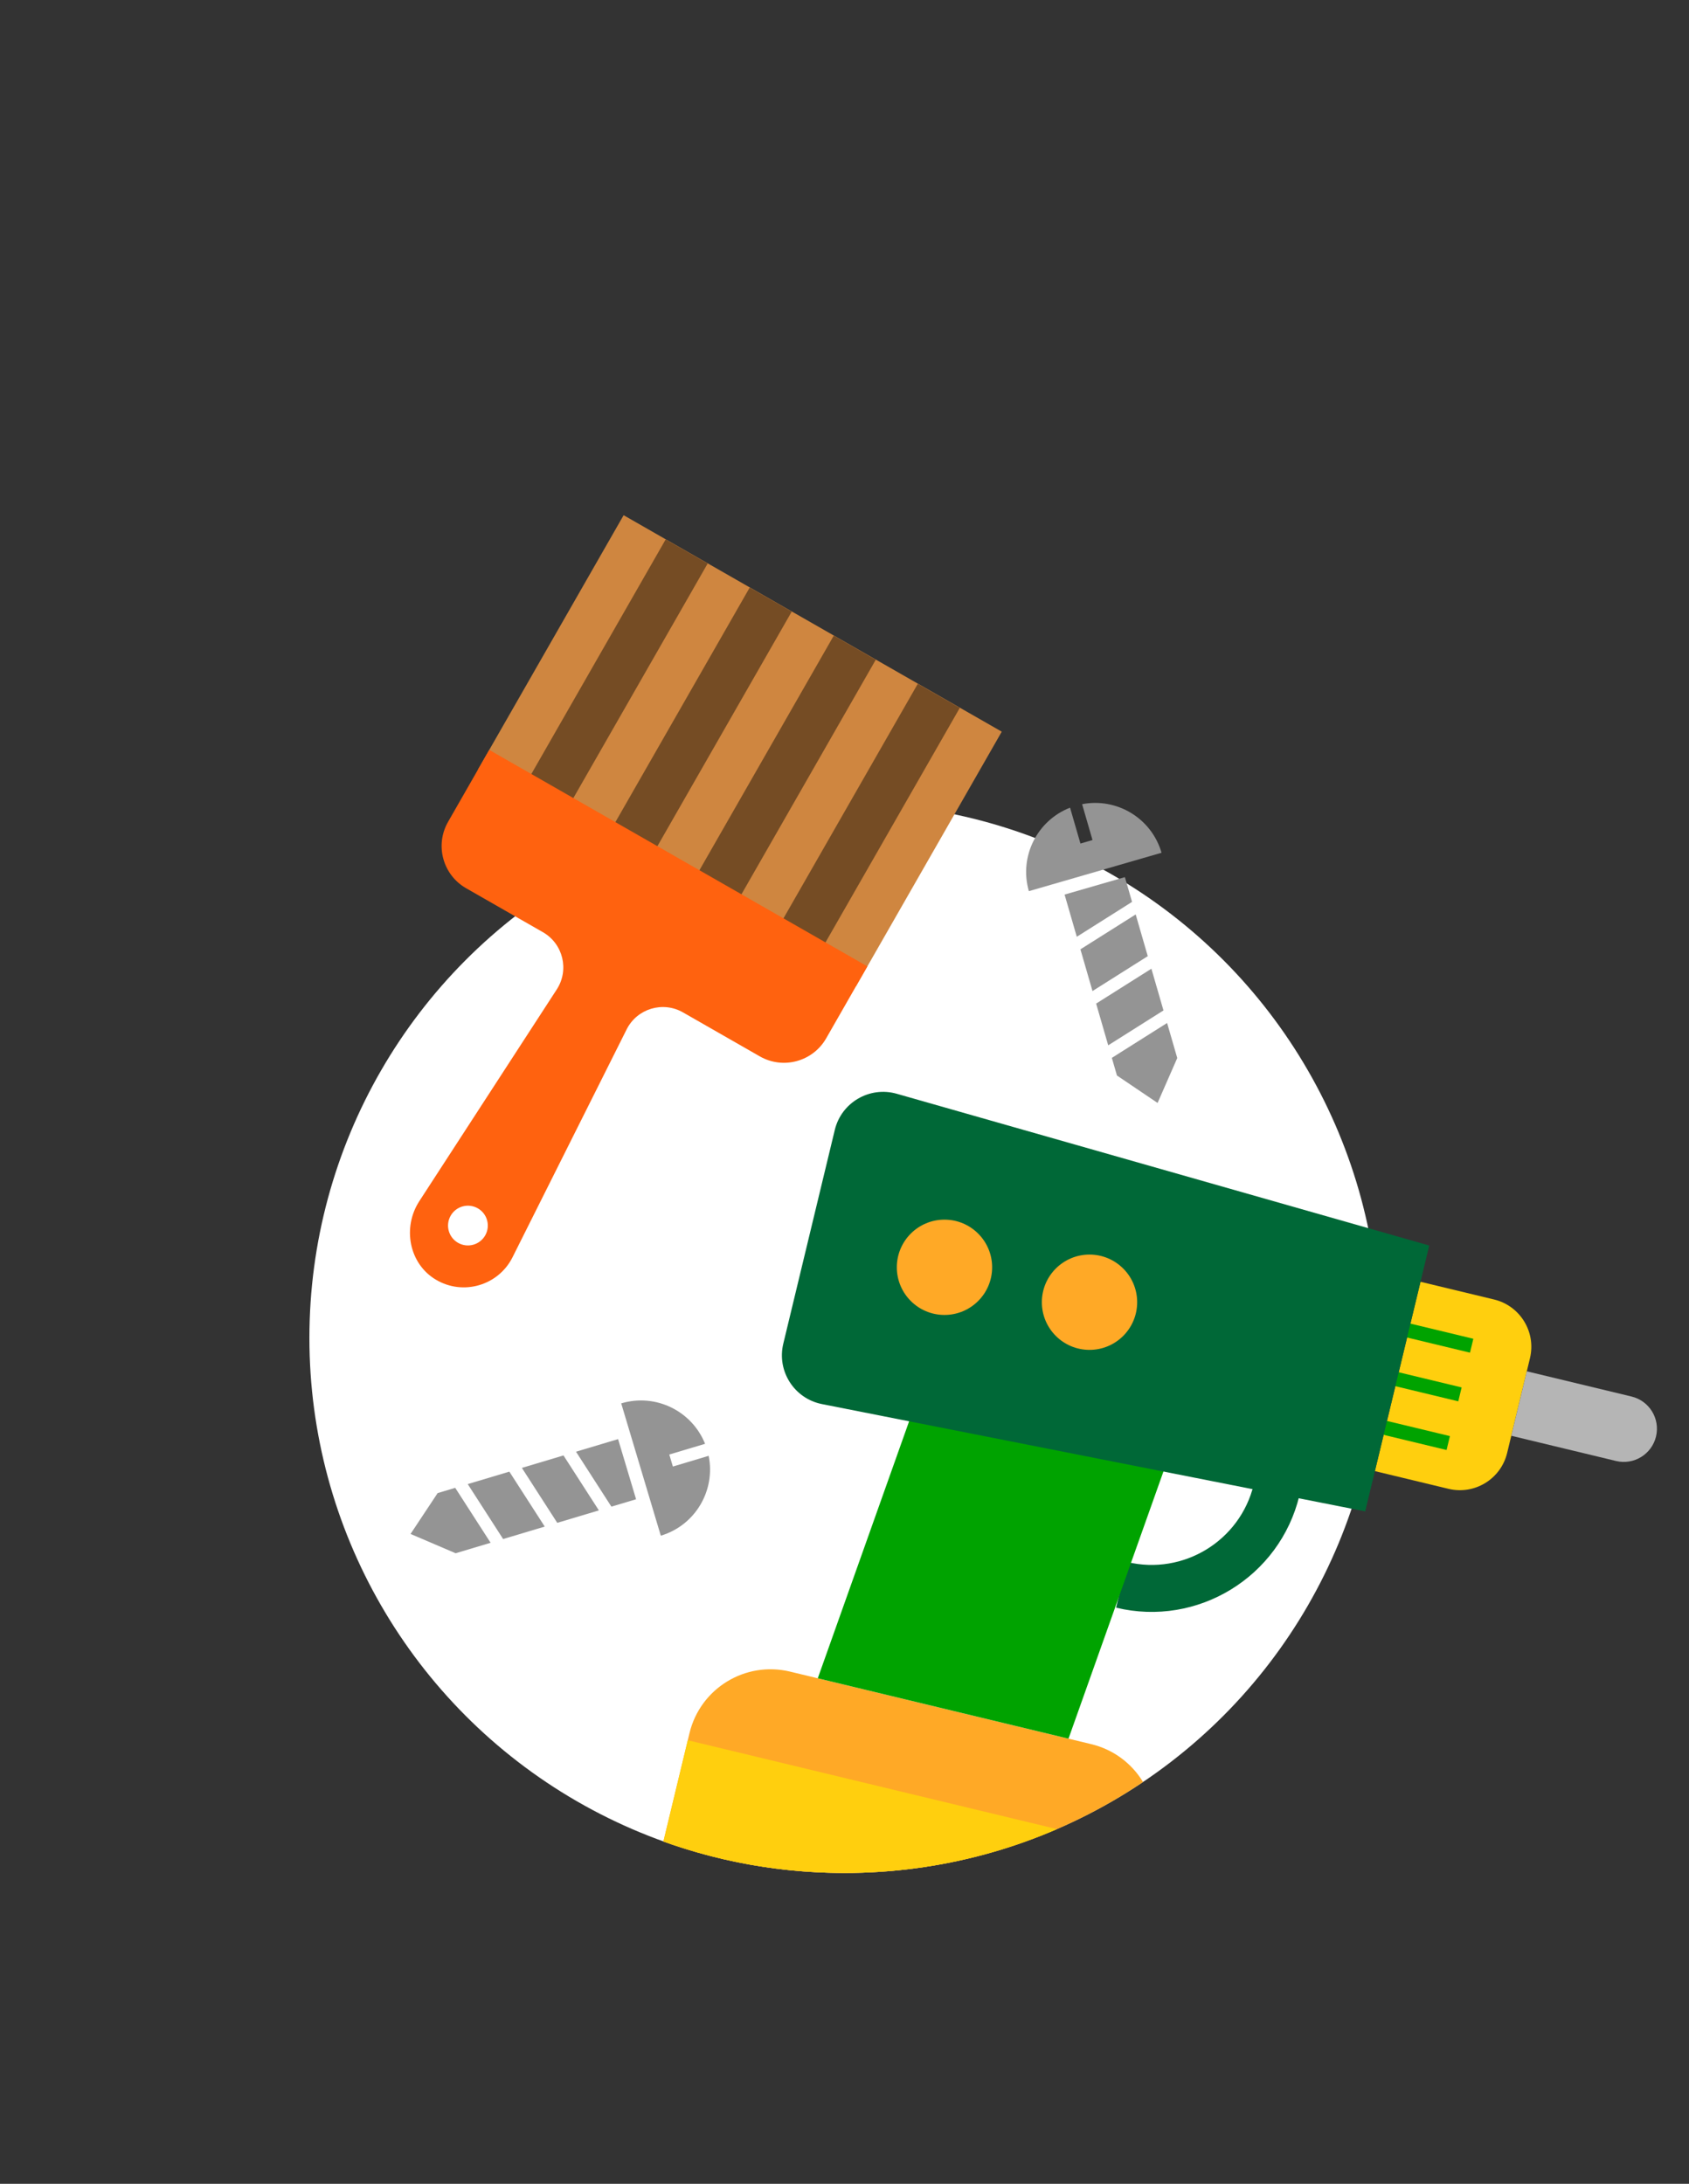
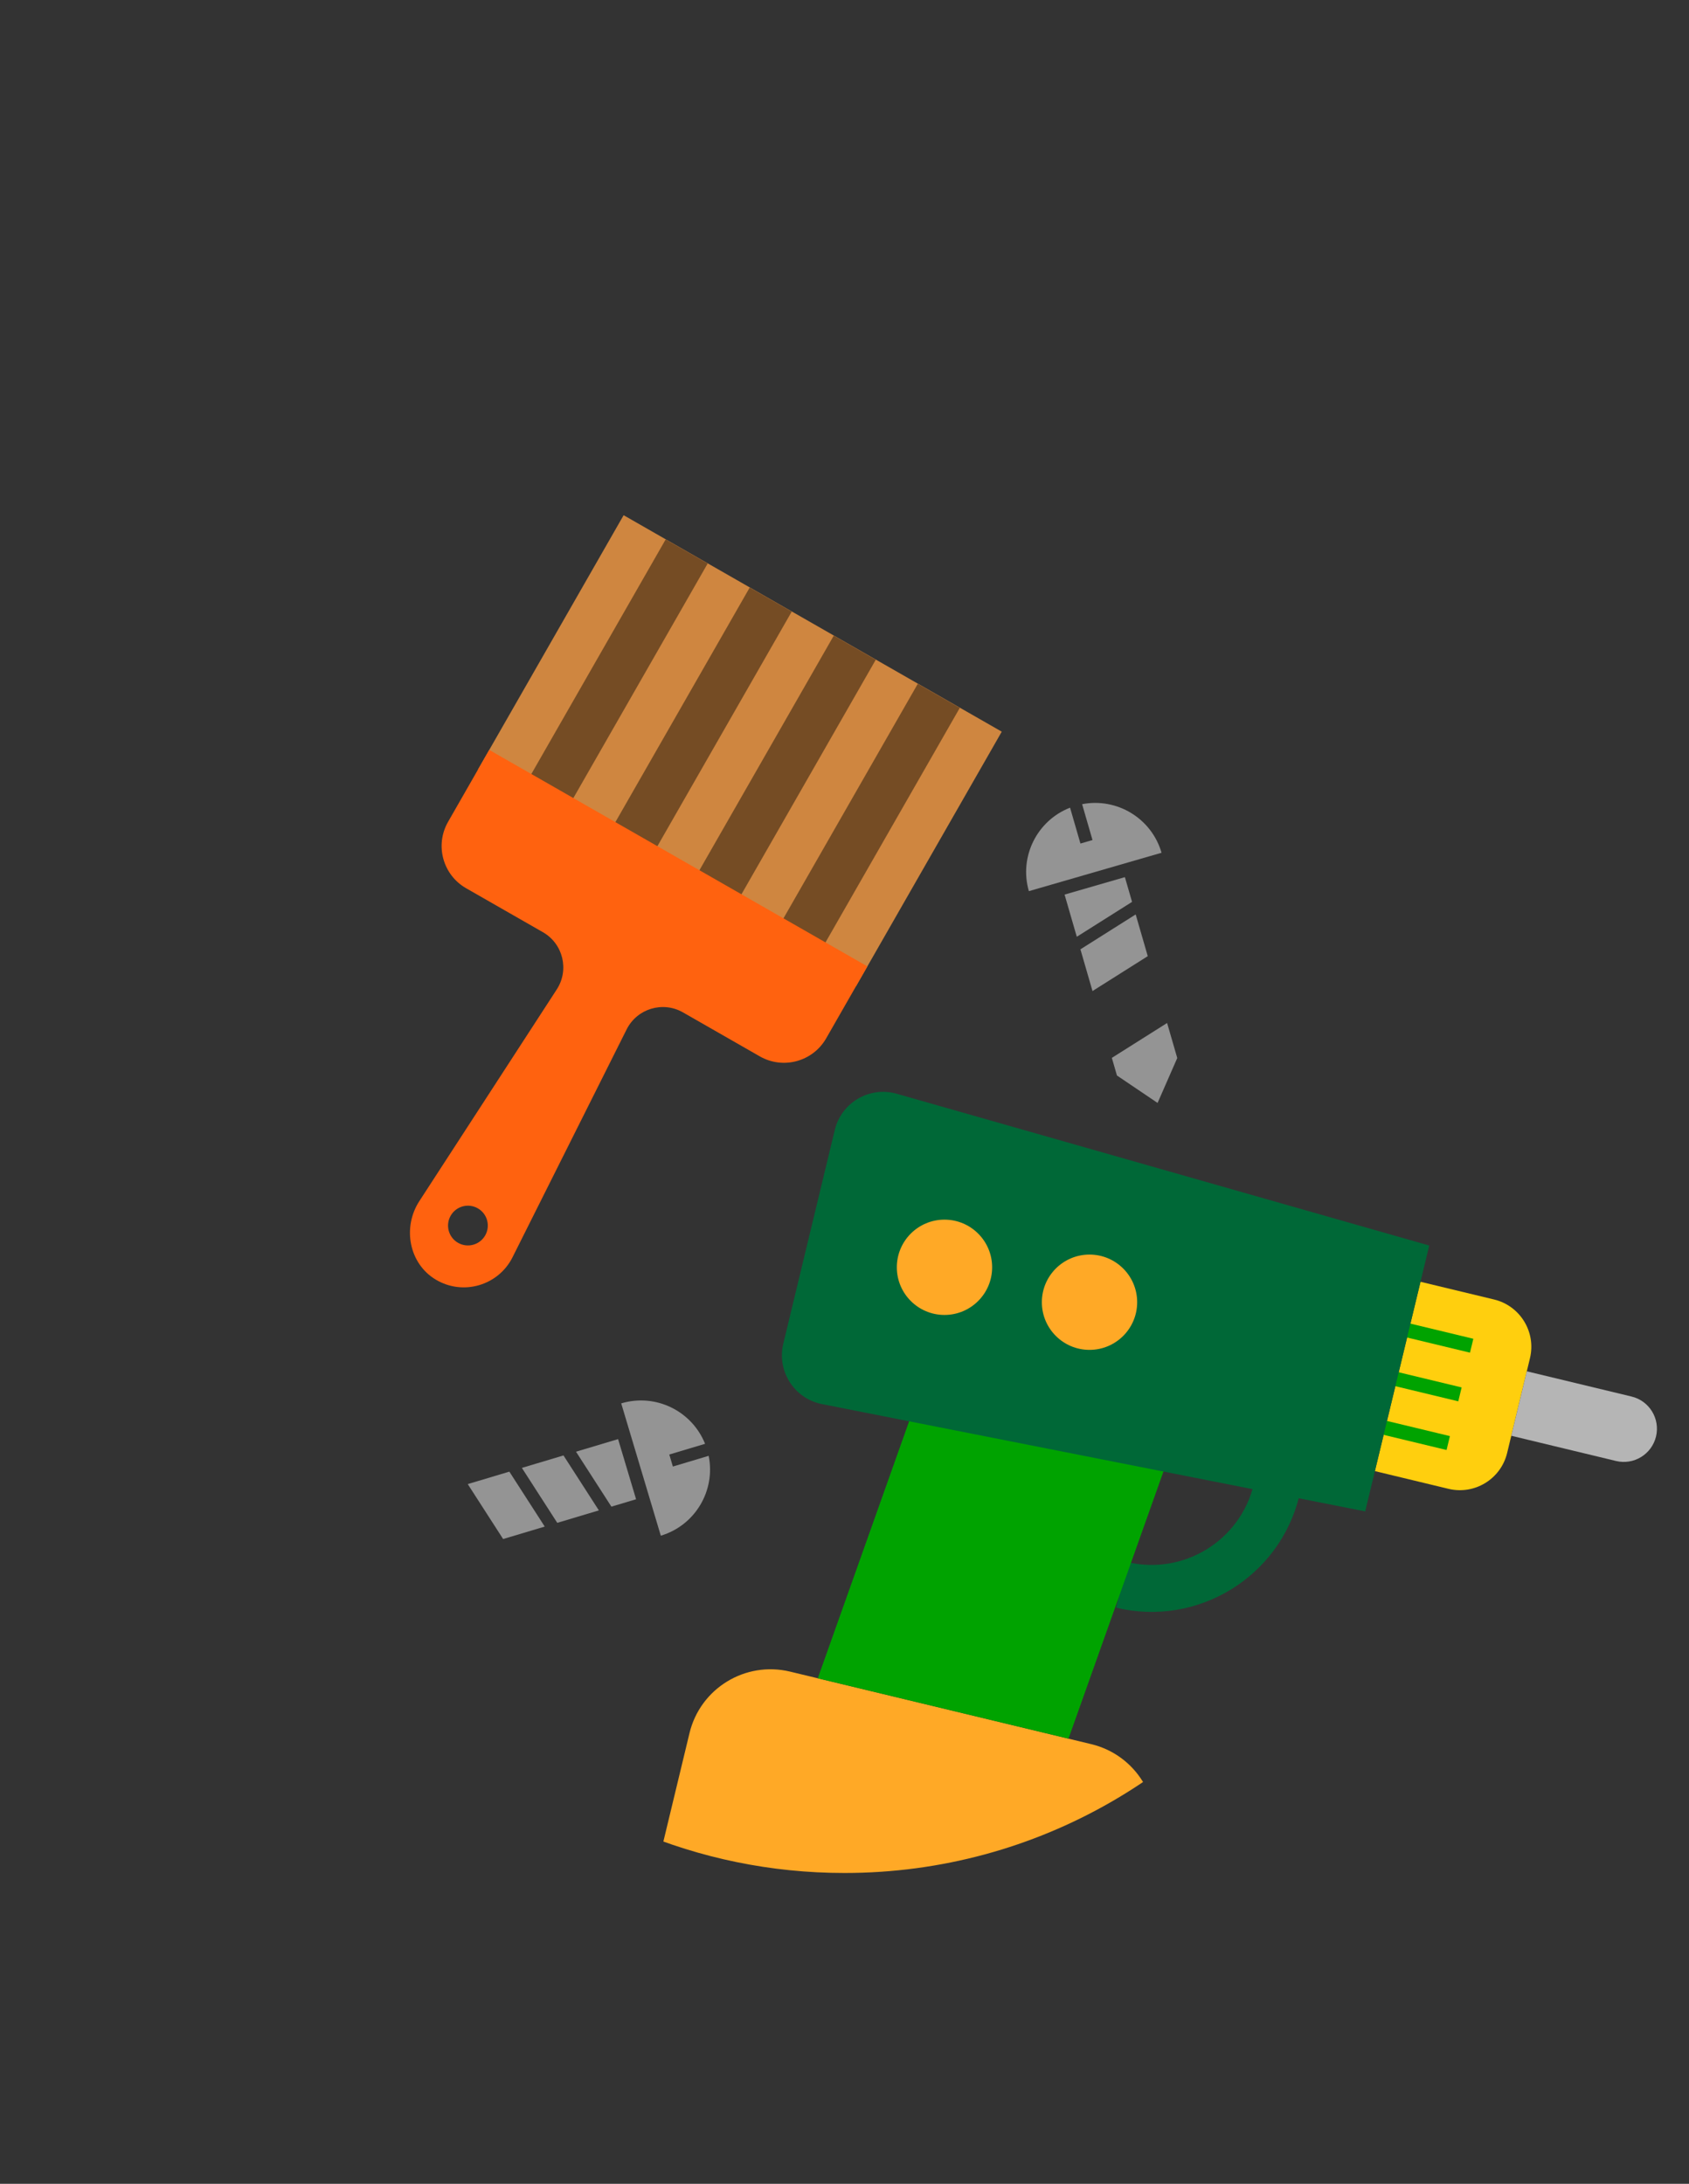
<svg xmlns="http://www.w3.org/2000/svg" enable-background="new 0 0 232 300" viewBox="0 0 232 300">
  <rect x="0" y="0" width="232" height="300" fill="#333333" stroke="none" />
  <clipPath id="a">
    <path d="m232.701 202.084c0 13.926-47.074 8.661-53.801 19.759-12.882 21.253-36.233 35.455-62.9 35.455-40.593 0-73.5-32.907-73.5-73.5s16.283-128.534 56.876-128.534 133.325 106.227 133.325 146.82z" />
  </clipPath>
-   <circle cx="116" cy="183.798" fill="#fff" r="73.5" />
  <g clip-path="url(#a)">
    <path d="m71.417 109.039-5.771-3.304 20.015-34.959 5.771 3.304 40.398 23.129 5.771 3.304-20.015 34.959-5.771-3.304z" fill="#cf8640" />
    <g fill="#754c24">
      <path d="m80.985 73.07h6.65v40.283h-6.65z" transform="matrix(.868 .497 -.497 .868 57.456 -29.571)" />
      <path d="m92.527 79.678h6.65v40.283h-6.65z" transform="matrix(.868 .497 -.497 .868 62.265 -34.432)" />
      <path d="m104.07 86.286h6.65v40.283h-6.65z" transform="matrix(.868 .497 -.497 .868 67.074 -39.294)" />
      <path d="m115.612 92.894h6.65v40.283h-6.65z" transform="matrix(.868 .497 -.497 .868 71.883 -44.155)" />
    </g>
    <path d="m70.402 172.71 15.67-31.294c1.431-2.859 4.971-3.928 7.745-2.339l10.548 6.039c3.202 1.834 7.285.724 9.119-2.479l5.658-9.883-51.939-29.737-5.658 9.883c-1.833 3.202-.724 7.285 2.479 9.119l10.548 6.039c2.775 1.588 3.645 5.182 1.904 7.864l-18.879 29.084c-2.337 3.601-1.428 8.57 2.256 10.776 3.75 2.246 8.601.819 10.549-3.072zm-7.485-1.98c-1.309-.749-1.762-2.418-1.013-3.727s2.418-1.762 3.727-1.013 1.763 2.418 1.013 3.727-2.418 1.762-3.727 1.013z" fill="#ff620f" />
  </g>
  <g clip-path="url(#a)">
    <path d="m153.307 220.851 1.511-6.274c7.729 1.862 15.532-2.912 17.393-10.641l6.274 1.511c-2.695 11.189-13.99 18.099-25.178 15.404z" fill="#006837" />
    <path d="m153.029 275.482-63.637-15.327 5.316-22.07c1.481-6.148 7.665-9.932 13.813-8.451l41.373 9.965c6.148 1.481 9.932 7.665 8.451 13.813z" fill="#ffa926" />
    <path d="m146.768 238.846-34.439-8.294 15.926-44.814 34.438 8.295z" fill="#00a300" />
    <path d="m198.962 204.524-10.107-2.434 6.264-26.008 10.107 2.434c3.586.864 5.793 4.471 4.93 8.058l-3.136 13.021c-.864 3.586-4.472 5.793-8.058 4.929z" fill="#ffcf0e" />
    <path d="m221.976 200.7-14.387-3.465 2.132-8.854 14.387 3.465c2.445.589 3.95 3.048 3.361 5.493-.589 2.445-3.048 3.95-5.493 3.361z" fill="#b5b5b5" />
-     <path d="m91.014 246.49h65.457v21.629h-65.457z" fill="#ffcf0e" transform="matrix(.972 .234 -.234 .972 63.689 -21.822)" />
    <g fill="#00a300">
      <path d="m190.86 189.486h9.825v1.965h-9.825z" transform="matrix(.972 .234 -.234 .972 50.042 -40.546)" />
      <path d="m192.471 182.8h9.825v1.965h-9.825z" transform="matrix(.972 .234 -.234 .972 48.521 -41.109)" />
      <path d="m189.25 196.173h9.825v1.965h-9.825z" transform="matrix(.972 .234 -.234 .972 51.563 -39.983)" />
    </g>
    <path d="m187.522 207.624-74.632-14.743c-3.8-.762-6.205-4.529-5.297-8.296l7.072-29.361c.907-3.767 4.764-6.026 8.494-4.975l73.16 20.853z" fill="#006837" />
    <circle cx="129.733" cy="174.092" fill="#ffa926" r="6.546" />
    <circle cx="149.654" cy="178.89" fill="#ffa926" r="6.546" />
  </g>
  <g fill="#949494">
    <g clip-path="url(#a)">
      <path d="m64.249 203.874 4.86 7.547 5.715-1.71-4.86-7.547z" />
      <path d="m71.685 201.649 4.86 7.548 5.715-1.71-4.86-7.548z" />
-       <path d="m62.529 204.388-2.415.722-3.721 5.614 6.193 2.649 4.803-1.437z" />
      <path d="m83.981 206.972 3.391-1.014-2.472-8.262-5.779 1.729z" />
      <path d="m97.342 199.992-4.916 1.471-.494-1.652 4.916-1.47c-1.804-4.506-6.778-6.974-11.518-5.556l5.437 18.177c4.74-1.419 7.542-6.213 6.575-10.97z" />
    </g>
    <g clip-path="url(#a)">
-       <path d="m152.223 143.598 7.591-4.792-1.659-5.731-7.591 4.793z" />
      <path d="m150.065 136.143 7.591-4.793-1.659-5.73-7.591 4.792z" />
      <path d="m152.722 145.323.701 2.421 5.581 3.771 2.703-6.169-1.394-4.815z" />
      <path d="m155.498 123.895-.984-3.4-8.284 2.397 1.677 5.795z" />
      <path d="m148.638 110.472 1.427 4.929-1.657.48-1.426-4.928c-4.522 1.763-7.034 6.715-5.658 11.468l18.224-5.275c-1.377-4.754-6.145-7.599-10.91-6.674z" />
    </g>
  </g>
</svg>